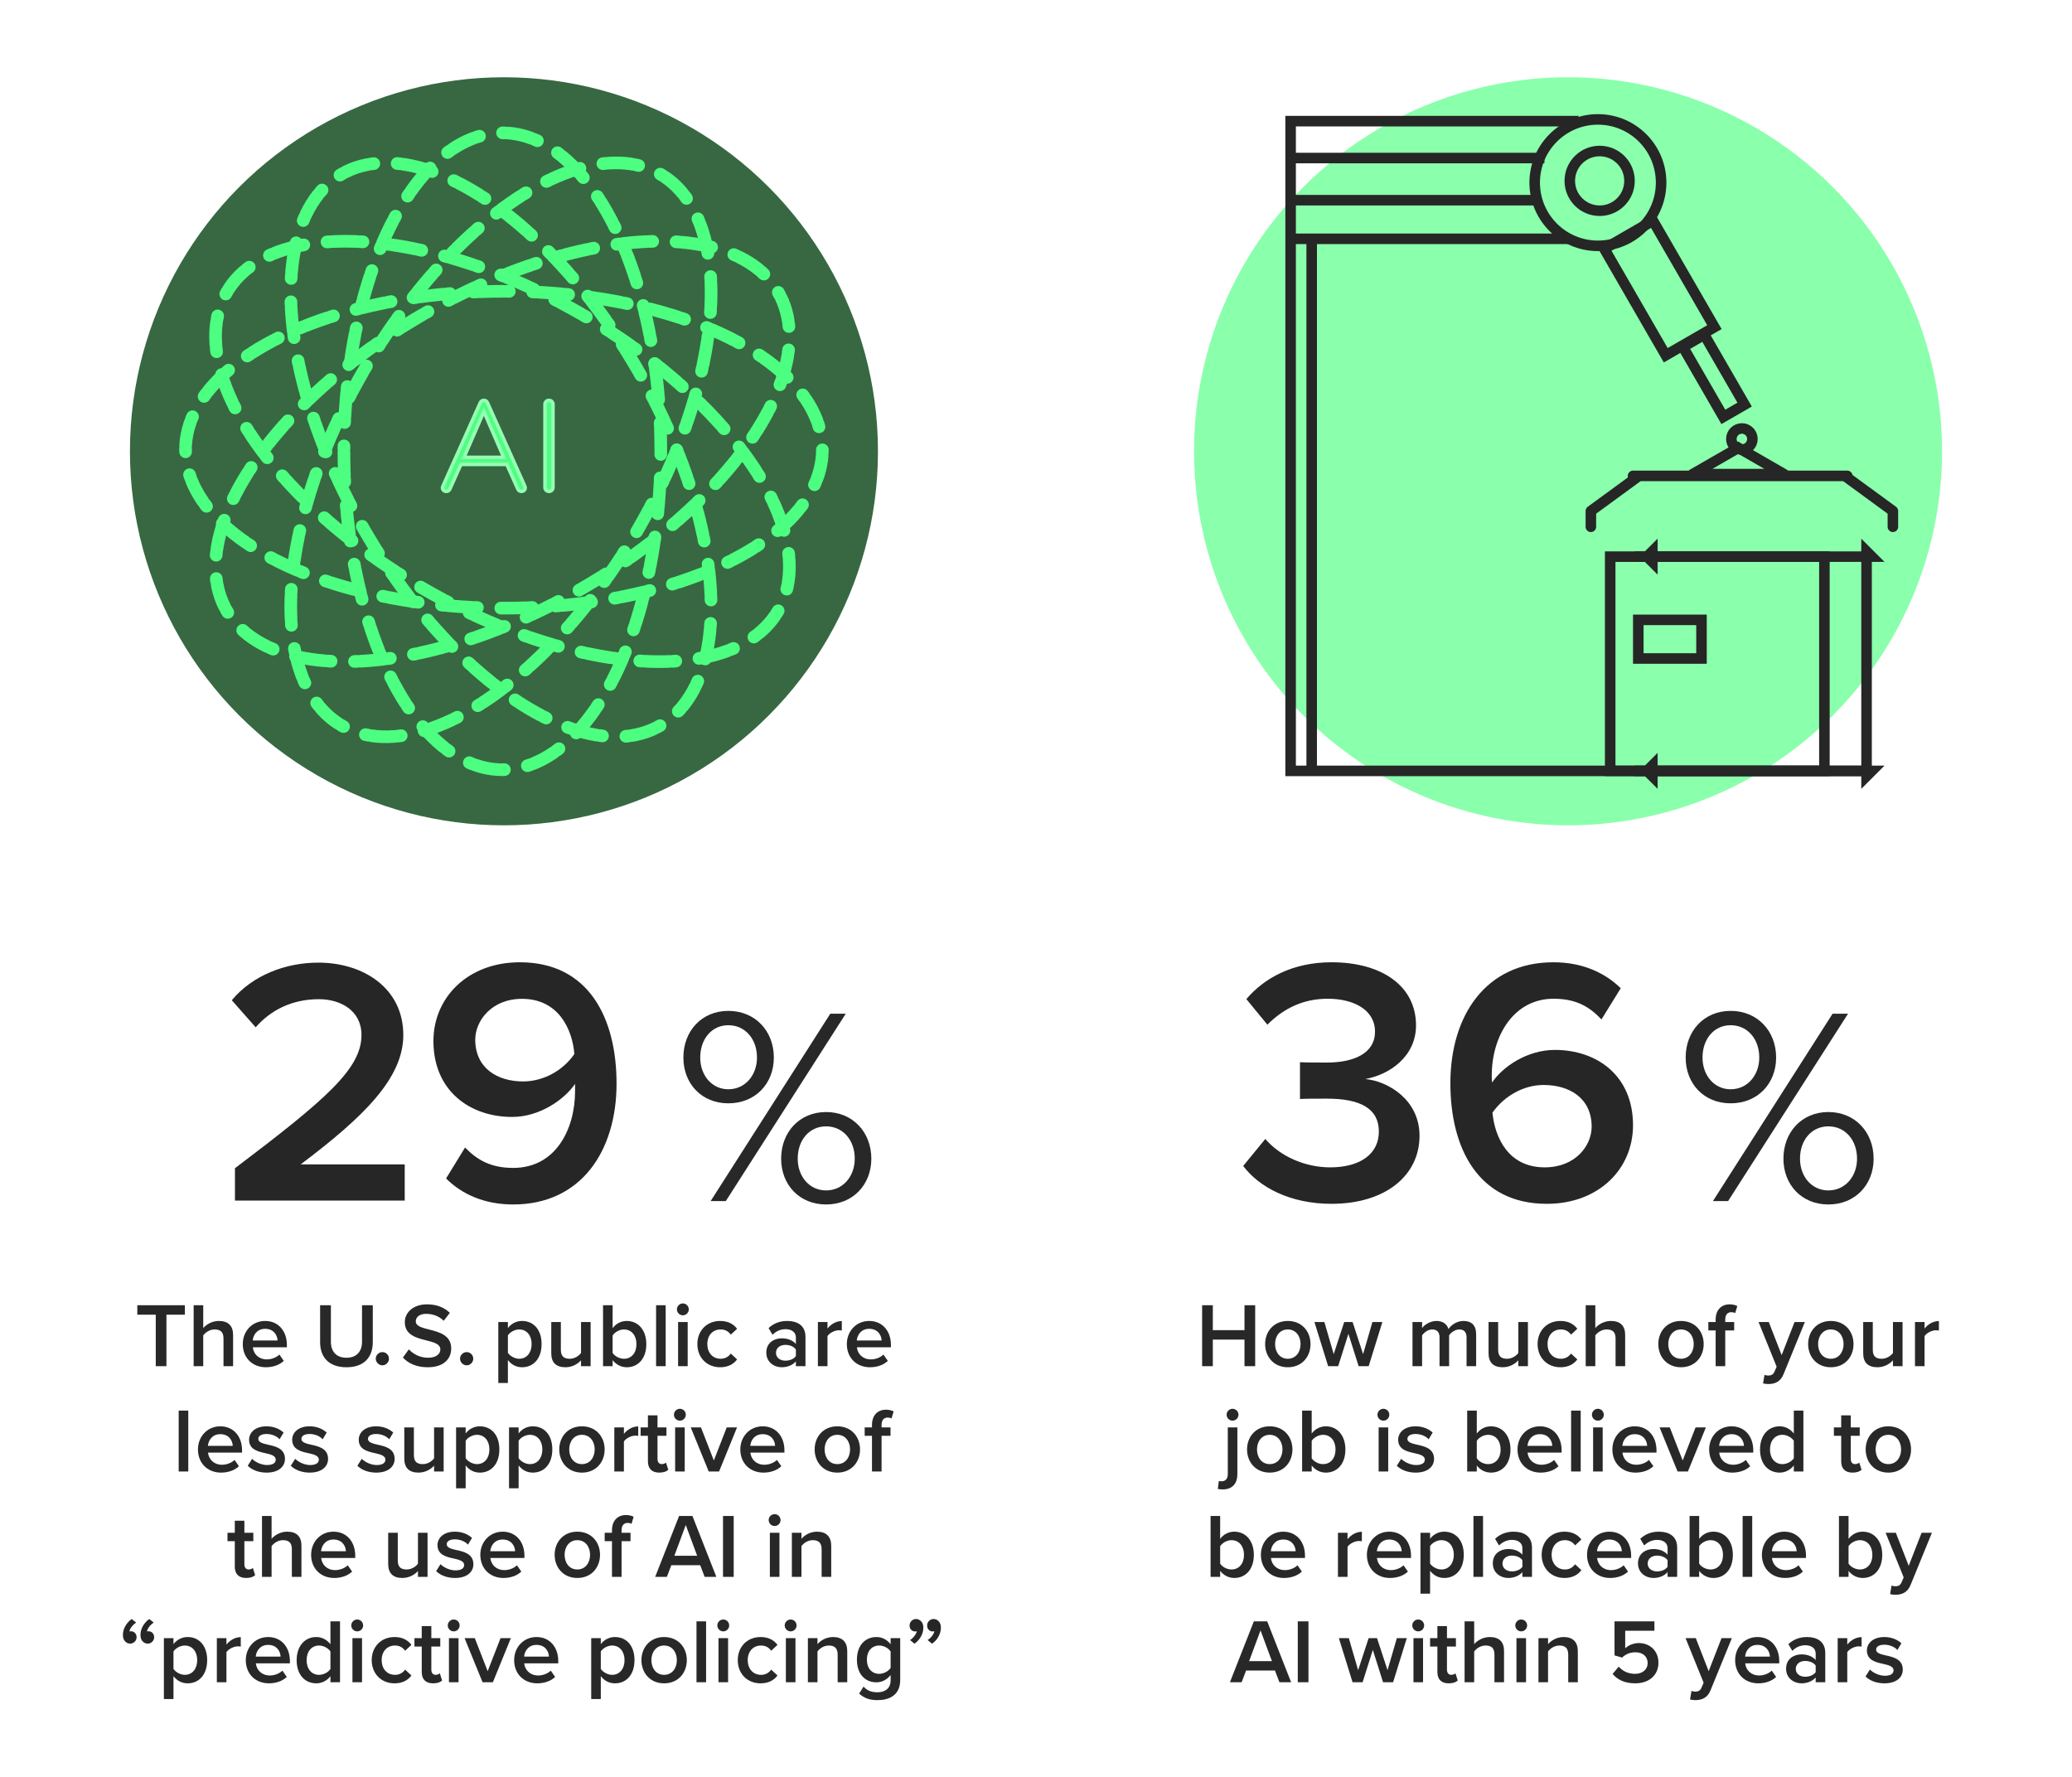
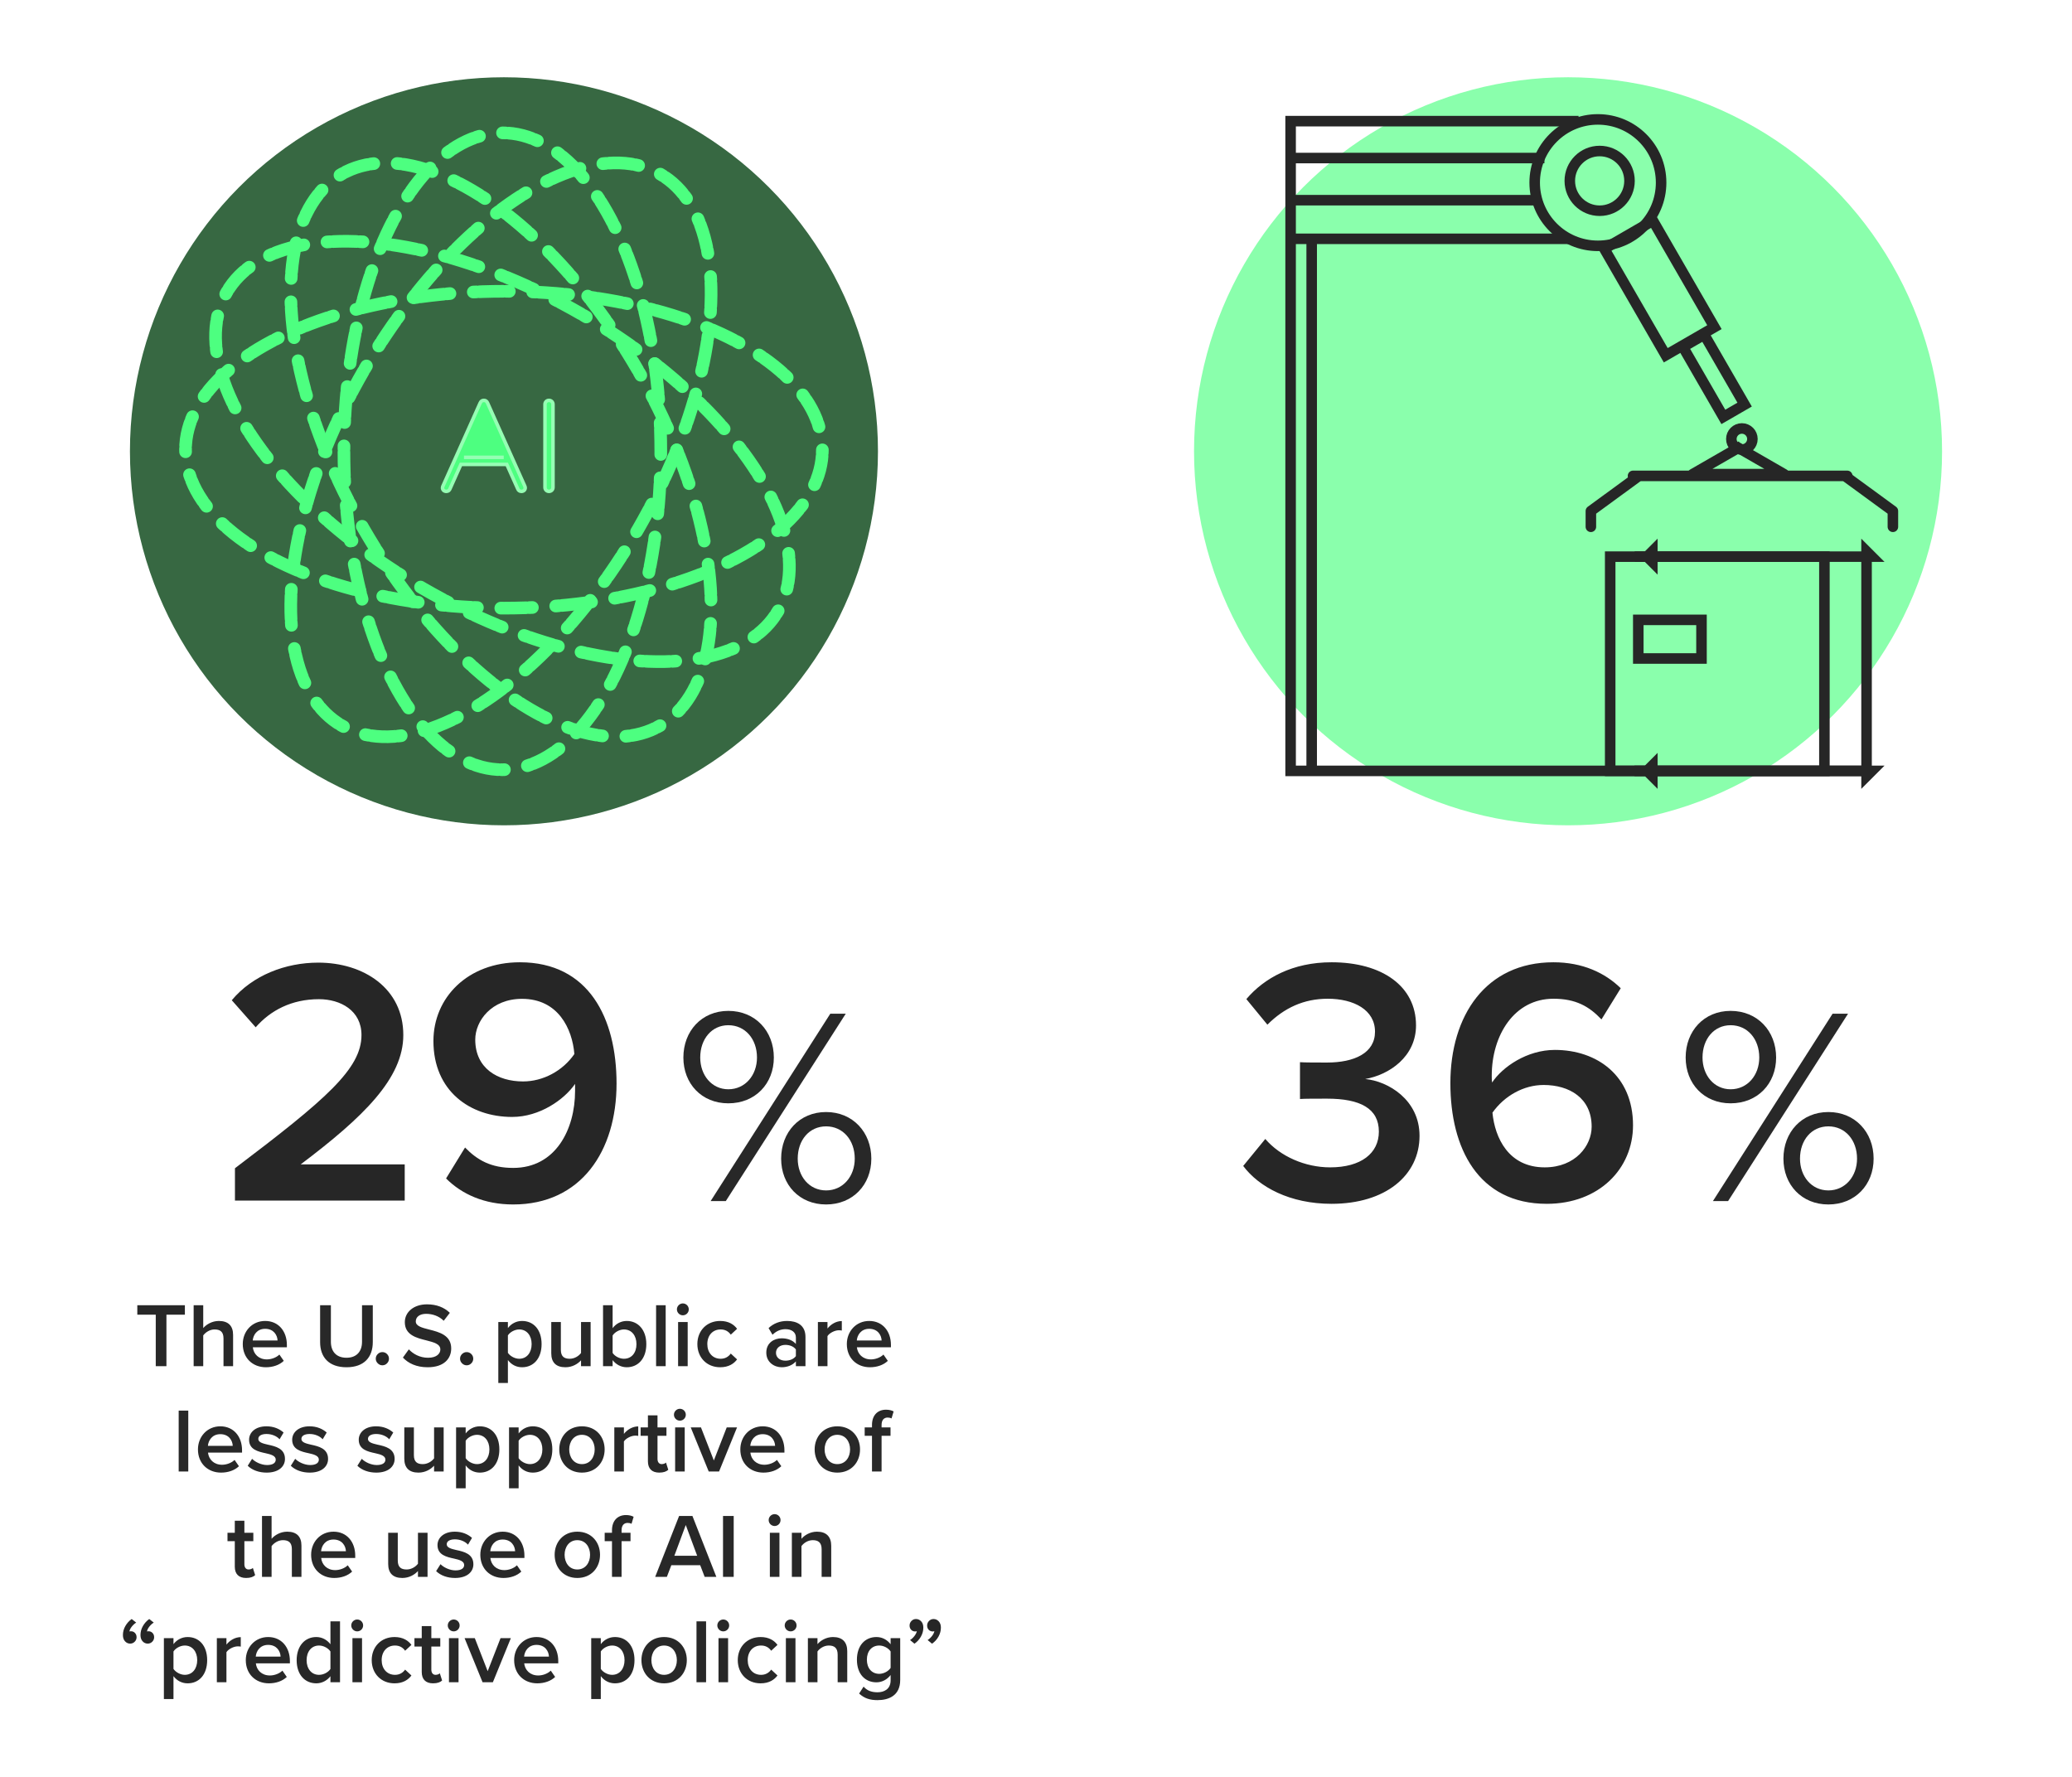
<svg xmlns="http://www.w3.org/2000/svg" width="590px" height="506px" viewBox="0 0 590 506" version="1.1">
  <title>INFOgroup2-US</title>
  <desc>Created with Sketch.</desc>
  <defs />
  <g id="Page-1" stroke="none" stroke-width="1" fill="none" fill-rule="evenodd">
    <g id="INFOgroup2-US">
      <g id="InfoIcon3" transform="translate(37, 22)">
        <circle id="Oval-Copy-2" fill="#376842" cx="106.5" cy="106.5" r="106.5" />
        <g id="Group-2" transform="translate(5, 5)">
          <g id="Group" stroke="#4DFF80" stroke-linejoin="round" stroke-width="3.6" stroke-linecap="round" stroke-dasharray="0.9,6.66,0.9">
            <ellipse id="Oval" cx="101.049" cy="101.5" rx="45.111" ry="90.673" />
            <ellipse id="Oval" transform="translate(100.644, 101.081) rotate(150) translate(-100.644, -101.081) " cx="100.644" cy="101.081" rx="45.111" ry="90.673" />
            <ellipse id="Oval" transform="translate(101.081, 101.546) rotate(120) translate(-101.081, -101.546) " cx="101.081" cy="101.546" rx="45.111" ry="90.673" />
            <ellipse id="Oval" transform="translate(101.5, 101.049) rotate(90) translate(-101.5, -101.049) " cx="101.5" cy="101.049" rx="45.111" ry="90.673" />
-             <ellipse id="Oval-Copy" transform="translate(101.081, 101.546) rotate(60) translate(-101.081, -101.546) " cx="101.081" cy="101.546" rx="45.111" ry="90.673" />
            <ellipse id="Oval-Copy-2" transform="translate(100.644, 101.081) rotate(30) translate(-100.644, -101.081) " cx="100.644" cy="101.081" rx="45.111" ry="90.673" />
          </g>
-           <path d="M96.844,87.76 L107.408,111.358 C107.484,111.51 107.56,111.7 107.56,111.89 C107.56,112.46 107.142,112.916 106.458,112.916 C105.888,112.916 105.584,112.574 105.432,112.194 L102.316,105.24 L89.244,105.24 L86.128,112.194 C85.976,112.574 85.672,112.916 85.102,112.916 C84.418,112.916 84,112.46 84,111.89 C84,111.7 84.076,111.51 84.152,111.358 L94.716,87.76 C94.944,87.266 95.248,87 95.78,87 C96.312,87 96.616,87.266 96.844,87.76 Z M90.118,103.226 L101.442,103.226 L95.78,90.192 L90.118,103.226 Z M115.464,111.776 L115.464,88.14 C115.464,87.494 114.97,87 114.324,87 C113.678,87 113.184,87.494 113.184,88.14 L113.184,111.776 C113.184,112.422 113.678,112.916 114.324,112.916 C114.97,112.916 115.464,112.422 115.464,111.776 Z" id="AI" stroke="#96FEB4" fill="#4DFF80" />
+           <path d="M96.844,87.76 L107.408,111.358 C107.484,111.51 107.56,111.7 107.56,111.89 C107.56,112.46 107.142,112.916 106.458,112.916 C105.888,112.916 105.584,112.574 105.432,112.194 L102.316,105.24 L89.244,105.24 L86.128,112.194 C85.976,112.574 85.672,112.916 85.102,112.916 C84.418,112.916 84,112.46 84,111.89 C84,111.7 84.076,111.51 84.152,111.358 L94.716,87.76 C94.944,87.266 95.248,87 95.78,87 C96.312,87 96.616,87.266 96.844,87.76 Z M90.118,103.226 L101.442,103.226 L90.118,103.226 Z M115.464,111.776 L115.464,88.14 C115.464,87.494 114.97,87 114.324,87 C113.678,87 113.184,87.494 113.184,88.14 L113.184,111.776 C113.184,112.422 113.678,112.916 114.324,112.916 C114.97,112.916 115.464,112.422 115.464,111.776 Z" id="AI" stroke="#96FEB4" fill="#4DFF80" />
        </g>
      </g>
      <g id="InfoIcon4" transform="translate(340, 22)">
        <circle id="Oval-Copy-3" fill="#8AFFAC" cx="106.5" cy="106.5" r="106.5" />
        <polygon id="Rectangle-19" fill="#262626" fill-rule="nonzero" points="29 14 109.5 14 109.5 11 26 11 26 199 193 199 191.668 196 29 196" />
        <rect id="Rectangle-20-Copy" stroke="#262626" stroke-width="3" x="118.5" y="136.5" width="61" height="61" />
        <path d="M191.5,136.5 L193,136.5 L191.5,135 L191.5,136.5 Z M191.5,197.5 L191.5,199 L193,197.5 L191.5,197.5 Z M130.5,136.5 L130.5,135 L129,136.5 L130.5,136.5 Z M130.5,197.5 L130.5,196 L129,197.5 L130.5,197.5 Z M130.5,136.5 L191.5,136.5 L191.5,197.5 L129,197.5 L130.5,199 L130.5,197.5 L191.5,197.5 L191.5,136.5 L129,136.5 L130.5,138 L130.5,136.5 Z" id="Combined-Shape" stroke="#262626" stroke-width="3" />
        <path d="M26.909,23 L99.772,23" id="Path-66" stroke="#262626" stroke-width="3" />
        <path d="M27.569,35 L97.971,35" id="Path-66-Copy" stroke="#262626" stroke-width="3" />
        <path d="M27.569,46 L106.784,46" id="Path-66-Copy-2" stroke="#262626" stroke-width="3" />
        <circle id="Oval-17" stroke="#262626" stroke-width="3" cx="115.5" cy="29.5" r="8.5" />
        <circle id="Oval-17" stroke="#262626" stroke-width="3" cx="115" cy="30" r="18" />
        <rect id="Rectangle-21" stroke="#262626" stroke-width="3" transform="translate(132.5, 60) rotate(-30) translate(-132.5, -60) " x="124.5" y="42.5" width="16" height="35" />
        <rect id="Rectangle-21" stroke="#262626" stroke-width="3" transform="translate(148, 85) rotate(-30) translate(-148, -85) " x="144.5" y="73.5" width="7" height="23" />
        <path d="M33.5,47 L33.5,198" id="Path-67" stroke="#262626" stroke-width="3" />
        <circle id="Oval-18" stroke="#262626" stroke-width="3" cx="156" cy="103" r="3" />
        <polyline id="Path-68" stroke="#262626" stroke-width="3" stroke-linejoin="round" points="155.886 105 142 113 155.668 113 168 113 154.114 105" />
        <path d="M125,113.5 L186,113.5" id="Line" stroke="#262626" stroke-width="3" stroke-linecap="round" />
        <rect id="Rectangle-22" stroke="#262626" stroke-width="3" x="126.5" y="154.5" width="18" height="11" />
        <polyline id="Path-69" stroke="#262626" stroke-width="3" stroke-linecap="round" stroke-linejoin="round" points="126 114 113 123.504 113 128" />
        <polyline id="Path-69" stroke="#262626" stroke-width="3" stroke-linecap="round" stroke-linejoin="round" transform="translate(192.5, 121) scale(-1, 1) translate(-192.5, -121) " points="199 114 186 123.504 186 128" />
      </g>
-       <path d="M354.369,389 L357.411,389 L357.411,371.658 L354.369,371.658 L354.369,378.756 L345.347,378.756 L345.347,371.658 L342.305,371.658 L342.305,389 L345.347,389 L345.347,381.434 L354.369,381.434 L354.369,389 Z M366.693,389.312 C362.715,389.312 360.245,386.322 360.245,382.708 C360.245,379.12 362.715,376.13 366.693,376.13 C370.723,376.13 373.167,379.12 373.167,382.708 C373.167,386.322 370.723,389.312 366.693,389.312 Z M366.693,386.894 C369.033,386.894 370.333,384.944 370.333,382.708 C370.333,380.498 369.033,378.548 366.693,378.548 C364.379,378.548 363.079,380.498 363.079,382.708 C363.079,384.944 364.379,386.894 366.693,386.894 Z M386.869,389 L389.729,389 L393.629,376.442 L390.795,376.442 L388.143,385.568 L385.153,376.442 L382.761,376.442 L379.771,385.568 L377.119,376.442 L374.285,376.442 L378.185,389 L381.045,389 L383.957,379.796 L386.869,389 Z M417.601,389 L420.331,389 L420.331,379.926 C420.331,377.378 419.031,376.13 416.717,376.13 C414.845,376.13 413.181,377.3 412.453,378.444 C412.037,377.066 410.893,376.13 409.021,376.13 C407.123,376.13 405.459,377.378 404.939,378.158 L404.939,376.442 L402.209,376.442 L402.209,389 L404.939,389 L404.939,380.238 C405.511,379.406 406.629,378.548 407.825,378.548 C409.307,378.548 409.905,379.458 409.905,380.81 L409.905,389 L412.635,389 L412.635,380.212 C413.181,379.406 414.325,378.548 415.547,378.548 C417.003,378.548 417.601,379.458 417.601,380.81 L417.601,389 Z M432.343,389 L435.073,389 L435.073,376.442 L432.343,376.442 L432.343,385.256 C431.693,386.114 430.497,386.894 429.119,386.894 C427.585,386.894 426.597,386.296 426.597,384.346 L426.597,376.442 L423.867,376.442 L423.867,385.334 C423.867,387.908 425.193,389.312 427.897,389.312 C429.873,389.312 431.433,388.35 432.343,387.336 L432.343,389 Z M437.829,382.708 C437.829,386.53 440.507,389.312 444.329,389.312 C446.773,389.312 448.255,388.272 449.139,387.076 L447.345,385.412 C446.643,386.374 445.681,386.894 444.459,386.894 C442.171,386.894 440.663,385.152 440.663,382.708 C440.663,380.264 442.171,378.548 444.459,378.548 C445.681,378.548 446.643,379.042 447.345,380.03 L449.139,378.366 C448.255,377.17 446.773,376.13 444.329,376.13 C440.507,376.13 437.829,378.912 437.829,382.708 Z M460.033,389 L462.763,389 L462.763,380.108 C462.763,377.534 461.411,376.13 458.707,376.13 C456.731,376.13 455.093,377.17 454.261,378.158 L454.261,371.658 L451.531,371.658 L451.531,389 L454.261,389 L454.261,380.238 C454.911,379.38 456.107,378.548 457.485,378.548 C459.019,378.548 460.033,379.146 460.033,381.096 L460.033,389 Z M478.649,389.312 C474.671,389.312 472.201,386.322 472.201,382.708 C472.201,379.12 474.671,376.13 478.649,376.13 C482.679,376.13 485.123,379.12 485.123,382.708 C485.123,386.322 482.679,389.312 478.649,389.312 Z M478.649,386.894 C480.989,386.894 482.289,384.944 482.289,382.708 C482.289,380.498 480.989,378.548 478.649,378.548 C476.335,378.548 475.035,380.498 475.035,382.708 C475.035,384.944 476.335,386.894 478.649,386.894 Z M488.529,389 L491.259,389 L491.259,378.834 L493.807,378.834 L493.807,376.442 L491.259,376.442 L491.259,375.74 C491.259,374.336 491.935,373.634 493.001,373.634 C493.391,373.634 493.781,373.712 494.093,373.894 L494.691,371.892 C494.145,371.58 493.365,371.398 492.507,371.398 C490.193,371.398 488.529,372.932 488.529,375.74 L488.529,376.442 L486.449,376.442 L486.449,378.834 L488.529,378.834 L488.529,389 Z M502.439,391.47 L502.023,393.914 C502.413,394.018 503.167,394.096 503.557,394.096 C505.507,394.07 507.015,393.394 507.873,391.262 L513.931,376.442 L510.993,376.442 L507.327,385.854 L503.661,376.442 L500.749,376.442 L505.897,389.156 L505.273,390.586 C504.909,391.418 504.337,391.678 503.479,391.678 C503.167,391.678 502.725,391.6 502.439,391.47 Z M521.315,389.312 C517.337,389.312 514.867,386.322 514.867,382.708 C514.867,379.12 517.337,376.13 521.315,376.13 C525.345,376.13 527.789,379.12 527.789,382.708 C527.789,386.322 525.345,389.312 521.315,389.312 Z M521.315,386.894 C523.655,386.894 524.955,384.944 524.955,382.708 C524.955,380.498 523.655,378.548 521.315,378.548 C519.001,378.548 517.701,380.498 517.701,382.708 C517.701,384.944 519.001,386.894 521.315,386.894 Z M539.021,389 L541.751,389 L541.751,376.442 L539.021,376.442 L539.021,385.256 C538.371,386.114 537.175,386.894 535.797,386.894 C534.263,386.894 533.275,386.296 533.275,384.346 L533.275,376.442 L530.545,376.442 L530.545,385.334 C530.545,387.908 531.871,389.312 534.575,389.312 C536.551,389.312 538.111,388.35 539.021,387.336 L539.021,389 Z M545.287,389 L548.017,389 L548.017,380.446 C548.563,379.562 550.097,378.782 551.241,378.782 C551.579,378.782 551.865,378.808 552.099,378.86 L552.099,376.156 C550.461,376.156 548.953,377.092 548.017,378.288 L548.017,376.442 L545.287,376.442 L545.287,389 Z M350.963,404.518 C351.899,404.518 352.653,403.764 352.653,402.828 C352.653,401.892 351.899,401.138 350.963,401.138 C350.053,401.138 349.273,401.892 349.273,402.828 C349.273,403.764 350.053,404.518 350.963,404.518 Z M352.341,406.442 L349.611,406.442 L349.611,419.728 C349.611,421.21 348.831,421.782 347.843,421.782 C347.609,421.782 347.271,421.756 347.063,421.704 L346.777,423.966 C347.167,424.044 347.609,424.096 348.181,424.096 C350.937,424.096 352.341,422.406 352.341,419.728 L352.341,406.442 Z M361.545,419.312 C357.567,419.312 355.097,416.322 355.097,412.708 C355.097,409.12 357.567,406.13 361.545,406.13 C365.575,406.13 368.019,409.12 368.019,412.708 C368.019,416.322 365.575,419.312 361.545,419.312 Z M361.545,416.894 C363.885,416.894 365.185,414.944 365.185,412.708 C365.185,410.498 363.885,408.548 361.545,408.548 C359.231,408.548 357.931,410.498 357.931,412.708 C357.931,414.944 359.231,416.894 361.545,416.894 Z M370.775,419 L370.775,401.658 L373.505,401.658 L373.505,408.184 C374.493,406.858 375.949,406.13 377.535,406.13 C380.759,406.13 383.099,408.678 383.099,412.734 C383.099,416.868 380.733,419.312 377.535,419.312 C375.897,419.312 374.467,418.532 373.505,417.284 L373.505,419 L370.775,419 Z M373.505,415.23 C374.103,416.166 375.455,416.894 376.729,416.894 C378.913,416.894 380.291,415.178 380.291,412.734 C380.291,410.29 378.913,408.548 376.729,408.548 C375.455,408.548 374.103,409.328 373.505,410.264 L373.505,415.23 Z M393.915,404.518 C394.851,404.518 395.605,403.764 395.605,402.828 C395.605,401.892 394.851,401.138 393.915,401.138 C393.005,401.138 392.225,401.892 392.225,402.828 C392.225,403.764 393.005,404.518 393.915,404.518 Z M392.563,419 L395.293,419 L395.293,406.442 L392.563,406.442 L392.563,419 Z M397.737,417.362 C399.037,418.636 400.987,419.312 403.119,419.312 C406.499,419.312 408.345,417.622 408.345,415.412 C408.345,412.448 405.667,411.824 403.483,411.356 C402.001,411.018 400.753,410.68 400.753,409.718 C400.753,408.834 401.663,408.314 403.093,408.314 C404.653,408.314 406.057,408.964 406.811,409.822 L407.955,407.898 C406.811,406.884 405.199,406.13 403.067,406.13 C399.895,406.13 398.127,407.898 398.127,409.952 C398.127,412.76 400.701,413.332 402.859,413.8 C404.393,414.138 405.719,414.528 405.719,415.62 C405.719,416.556 404.887,417.154 403.249,417.154 C401.611,417.154 399.869,416.296 398.985,415.386 L397.737,417.362 Z M417.783,419 L417.783,401.658 L420.513,401.658 L420.513,408.184 C421.501,406.858 422.957,406.13 424.543,406.13 C427.767,406.13 430.107,408.678 430.107,412.734 C430.107,416.868 427.741,419.312 424.543,419.312 C422.905,419.312 421.475,418.532 420.513,417.284 L420.513,419 L417.783,419 Z M420.513,415.23 C421.111,416.166 422.463,416.894 423.737,416.894 C425.921,416.894 427.299,415.178 427.299,412.734 C427.299,410.29 425.921,408.548 423.737,408.548 C422.463,408.548 421.111,409.328 420.513,410.264 L420.513,415.23 Z M432.109,412.708 C432.109,409.068 434.761,406.13 438.479,406.13 C442.249,406.13 444.667,409.016 444.667,412.968 L444.667,413.618 L434.969,413.618 C435.177,415.516 436.607,417.076 438.973,417.076 C440.195,417.076 441.651,416.582 442.535,415.698 L443.783,417.492 C442.535,418.688 440.689,419.312 438.687,419.312 C434.917,419.312 432.109,416.686 432.109,412.708 Z M438.479,408.366 C436.139,408.366 435.073,410.16 434.943,411.694 L442.015,411.694 C441.963,410.212 440.949,408.366 438.479,408.366 Z M447.371,419 L450.101,419 L450.101,401.658 L447.371,401.658 L447.371,419 Z M454.989,404.518 C455.925,404.518 456.679,403.764 456.679,402.828 C456.679,401.892 455.925,401.138 454.989,401.138 C454.079,401.138 453.299,401.892 453.299,402.828 C453.299,403.764 454.079,404.518 454.989,404.518 Z M453.637,419 L456.367,419 L456.367,406.442 L453.637,406.442 L453.637,419 Z M459.123,412.708 C459.123,409.068 461.775,406.13 465.493,406.13 C469.263,406.13 471.681,409.016 471.681,412.968 L471.681,413.618 L461.983,413.618 C462.191,415.516 463.621,417.076 465.987,417.076 C467.209,417.076 468.665,416.582 469.549,415.698 L470.797,417.492 C469.549,418.688 467.703,419.312 465.701,419.312 C461.931,419.312 459.123,416.686 459.123,412.708 Z M465.493,408.366 C463.153,408.366 462.087,410.16 461.957,411.694 L469.029,411.694 C468.977,410.212 467.963,408.366 465.493,408.366 Z M477.687,419 L480.625,419 L485.747,406.442 L482.809,406.442 L479.143,415.854 L475.477,406.442 L472.565,406.442 L477.687,419 Z M486.683,412.708 C486.683,409.068 489.335,406.13 493.053,406.13 C496.823,406.13 499.241,409.016 499.241,412.968 L499.241,413.618 L489.543,413.618 C489.751,415.516 491.181,417.076 493.547,417.076 C494.769,417.076 496.225,416.582 497.109,415.698 L498.357,417.492 C497.109,418.688 495.263,419.312 493.261,419.312 C489.491,419.312 486.683,416.686 486.683,412.708 Z M493.053,408.366 C490.713,408.366 489.647,410.16 489.517,411.694 L496.589,411.694 C496.537,410.212 495.523,408.366 493.053,408.366 Z M510.785,419 L510.785,417.284 C509.823,418.532 508.367,419.312 506.755,419.312 C503.531,419.312 501.165,416.868 501.165,412.734 C501.165,408.678 503.505,406.13 506.755,406.13 C508.315,406.13 509.771,406.858 510.785,408.184 L510.785,401.658 L513.515,401.658 L513.515,419 L510.785,419 Z M510.785,415.23 L510.785,410.238 C510.161,409.302 508.835,408.548 507.535,408.548 C505.377,408.548 503.999,410.29 503.999,412.734 C503.999,415.152 505.377,416.894 507.535,416.894 C508.835,416.894 510.161,416.166 510.785,415.23 Z M527.503,419.312 C528.777,419.312 529.583,418.974 530.077,418.506 L529.427,416.452 C529.219,416.686 528.725,416.894 528.205,416.894 C527.425,416.894 527.009,416.27 527.009,415.412 L527.009,408.834 L529.557,408.834 L529.557,406.442 L527.009,406.442 L527.009,403.01 L524.279,403.01 L524.279,406.442 L522.199,406.442 L522.199,408.834 L524.279,408.834 L524.279,416.088 C524.279,418.168 525.397,419.312 527.503,419.312 Z M537.695,419.312 C533.717,419.312 531.247,416.322 531.247,412.708 C531.247,409.12 533.717,406.13 537.695,406.13 C541.725,406.13 544.169,409.12 544.169,412.708 C544.169,416.322 541.725,419.312 537.695,419.312 Z M537.695,416.894 C540.035,416.894 541.335,414.944 541.335,412.708 C541.335,410.498 540.035,408.548 537.695,408.548 C535.381,408.548 534.081,410.498 534.081,412.708 C534.081,414.944 535.381,416.894 537.695,416.894 Z M344.71,449 L344.71,431.658 L347.44,431.658 L347.44,438.184 C348.428,436.858 349.884,436.13 351.47,436.13 C354.694,436.13 357.034,438.678 357.034,442.734 C357.034,446.868 354.668,449.312 351.47,449.312 C349.832,449.312 348.402,448.532 347.44,447.284 L347.44,449 L344.71,449 Z M347.44,445.23 C348.038,446.166 349.39,446.894 350.664,446.894 C352.848,446.894 354.226,445.178 354.226,442.734 C354.226,440.29 352.848,438.548 350.664,438.548 C349.39,438.548 348.038,439.328 347.44,440.264 L347.44,445.23 Z M359.036,442.708 C359.036,439.068 361.688,436.13 365.406,436.13 C369.176,436.13 371.594,439.016 371.594,442.968 L371.594,443.618 L361.896,443.618 C362.104,445.516 363.534,447.076 365.9,447.076 C367.122,447.076 368.578,446.582 369.462,445.698 L370.71,447.492 C369.462,448.688 367.616,449.312 365.614,449.312 C361.844,449.312 359.036,446.686 359.036,442.708 Z M365.406,438.366 C363.066,438.366 362,440.16 361.87,441.694 L368.942,441.694 C368.89,440.212 367.876,438.366 365.406,438.366 Z M380.98,449 L383.71,449 L383.71,440.446 C384.256,439.562 385.79,438.782 386.934,438.782 C387.272,438.782 387.558,438.808 387.792,438.86 L387.792,436.156 C386.154,436.156 384.646,437.092 383.71,438.288 L383.71,436.442 L380.98,436.442 L380.98,449 Z M389.222,442.708 C389.222,439.068 391.874,436.13 395.592,436.13 C399.362,436.13 401.78,439.016 401.78,442.968 L401.78,443.618 L392.082,443.618 C392.29,445.516 393.72,447.076 396.086,447.076 C397.308,447.076 398.764,446.582 399.648,445.698 L400.896,447.492 C399.648,448.688 397.802,449.312 395.8,449.312 C392.03,449.312 389.222,446.686 389.222,442.708 Z M395.592,438.366 C393.252,438.366 392.186,440.16 392.056,441.694 L399.128,441.694 C399.076,440.212 398.062,438.366 395.592,438.366 Z M407.214,453.784 L404.484,453.784 L404.484,436.442 L407.214,436.442 L407.214,438.158 C408.15,436.91 409.606,436.13 411.244,436.13 C414.494,436.13 416.808,438.574 416.808,442.708 C416.808,446.842 414.494,449.312 411.244,449.312 C409.658,449.312 408.228,448.61 407.214,447.258 L407.214,453.784 Z M413.974,442.708 C413.974,440.29 412.596,438.548 410.438,438.548 C409.164,438.548 407.812,439.302 407.214,440.238 L407.214,445.204 C407.812,446.114 409.164,446.894 410.438,446.894 C412.596,446.894 413.974,445.152 413.974,442.708 Z M419.564,449 L422.294,449 L422.294,431.658 L419.564,431.658 L419.564,449 Z M433.5,449 L433.5,447.648 C432.564,448.714 431.108,449.312 429.444,449.312 C427.39,449.312 425.076,447.934 425.076,445.152 C425.076,442.266 427.39,441.07 429.444,441.07 C431.134,441.07 432.59,441.616 433.5,442.682 L433.5,440.81 C433.5,439.354 432.304,438.47 430.562,438.47 C429.158,438.47 427.936,438.99 426.844,440.056 L425.726,438.158 C427.182,436.78 429.002,436.13 431.004,436.13 C433.786,436.13 436.23,437.3 436.23,440.68 L436.23,449 L433.5,449 Z M433.5,446.14 L433.5,444.242 C432.876,443.384 431.706,442.942 430.51,442.942 C428.976,442.942 427.832,443.826 427.832,445.204 C427.832,446.556 428.976,447.44 430.51,447.44 C431.706,447.44 432.876,446.998 433.5,446.14 Z M438.986,442.708 C438.986,446.53 441.664,449.312 445.486,449.312 C447.93,449.312 449.412,448.272 450.296,447.076 L448.502,445.412 C447.8,446.374 446.838,446.894 445.616,446.894 C443.328,446.894 441.82,445.152 441.82,442.708 C441.82,440.264 443.328,438.548 445.616,438.548 C446.838,438.548 447.8,439.042 448.502,440.03 L450.296,438.366 C449.412,437.17 447.93,436.13 445.486,436.13 C441.664,436.13 438.986,438.912 438.986,442.708 Z M451.908,442.708 C451.908,439.068 454.56,436.13 458.278,436.13 C462.048,436.13 464.466,439.016 464.466,442.968 L464.466,443.618 L454.768,443.618 C454.976,445.516 456.406,447.076 458.772,447.076 C459.994,447.076 461.45,446.582 462.334,445.698 L463.582,447.492 C462.334,448.688 460.488,449.312 458.486,449.312 C454.716,449.312 451.908,446.686 451.908,442.708 Z M458.278,438.366 C455.938,438.366 454.872,440.16 454.742,441.694 L461.814,441.694 C461.762,440.212 460.748,438.366 458.278,438.366 Z M474.84,449 L474.84,447.648 C473.904,448.714 472.448,449.312 470.784,449.312 C468.73,449.312 466.416,447.934 466.416,445.152 C466.416,442.266 468.73,441.07 470.784,441.07 C472.474,441.07 473.93,441.616 474.84,442.682 L474.84,440.81 C474.84,439.354 473.644,438.47 471.902,438.47 C470.498,438.47 469.276,438.99 468.184,440.056 L467.066,438.158 C468.522,436.78 470.342,436.13 472.344,436.13 C475.126,436.13 477.57,437.3 477.57,440.68 L477.57,449 L474.84,449 Z M474.84,446.14 L474.84,444.242 C474.216,443.384 473.046,442.942 471.85,442.942 C470.316,442.942 469.172,443.826 469.172,445.204 C469.172,446.556 470.316,447.44 471.85,447.44 C473.046,447.44 474.216,446.998 474.84,446.14 Z M481.106,449 L481.106,431.658 L483.836,431.658 L483.836,438.184 C484.824,436.858 486.28,436.13 487.866,436.13 C491.09,436.13 493.43,438.678 493.43,442.734 C493.43,446.868 491.064,449.312 487.866,449.312 C486.228,449.312 484.798,448.532 483.836,447.284 L483.836,449 L481.106,449 Z M483.836,445.23 C484.434,446.166 485.786,446.894 487.06,446.894 C489.244,446.894 490.622,445.178 490.622,442.734 C490.622,440.29 489.244,438.548 487.06,438.548 C485.786,438.548 484.434,439.328 483.836,440.264 L483.836,445.23 Z M496.212,449 L498.942,449 L498.942,431.658 L496.212,431.658 L496.212,449 Z M501.698,442.708 C501.698,439.068 504.35,436.13 508.068,436.13 C511.838,436.13 514.256,439.016 514.256,442.968 L514.256,443.618 L504.558,443.618 C504.766,445.516 506.196,447.076 508.562,447.076 C509.784,447.076 511.24,446.582 512.124,445.698 L513.372,447.492 C512.124,448.688 510.278,449.312 508.276,449.312 C504.506,449.312 501.698,446.686 501.698,442.708 Z M508.068,438.366 C505.728,438.366 504.662,440.16 504.532,441.694 L511.604,441.694 C511.552,440.212 510.538,438.366 508.068,438.366 Z M523.642,449 L523.642,431.658 L526.372,431.658 L526.372,438.184 C527.36,436.858 528.816,436.13 530.402,436.13 C533.626,436.13 535.966,438.678 535.966,442.734 C535.966,446.868 533.6,449.312 530.402,449.312 C528.764,449.312 527.334,448.532 526.372,447.284 L526.372,449 L523.642,449 Z M526.372,445.23 C526.97,446.166 528.322,446.894 529.596,446.894 C531.78,446.894 533.158,445.178 533.158,442.734 C533.158,440.29 531.78,438.548 529.596,438.548 C528.322,438.548 526.97,439.328 526.372,440.264 L526.372,445.23 Z M538.618,451.47 L538.202,453.914 C538.592,454.018 539.346,454.096 539.736,454.096 C541.686,454.07 543.194,453.394 544.052,451.262 L550.11,436.442 L547.172,436.442 L543.506,445.854 L539.84,436.442 L536.928,436.442 L542.076,449.156 L541.452,450.586 C541.088,451.418 540.516,451.678 539.658,451.678 C539.346,451.678 538.904,451.6 538.618,451.47 Z M364.314,479 L363.04,475.672 L354.824,475.672 L353.55,479 L350.222,479 L357.034,461.658 L360.83,461.658 L367.642,479 L364.314,479 Z M358.932,464.232 L355.682,472.994 L362.182,472.994 L358.932,464.232 Z M369.54,479 L372.582,479 L372.582,461.658 L369.54,461.658 L369.54,479 Z M393.824,479 L396.684,479 L400.584,466.442 L397.75,466.442 L395.098,475.568 L392.108,466.442 L389.716,466.442 L386.726,475.568 L384.074,466.442 L381.24,466.442 L385.14,479 L388,479 L390.912,469.796 L393.824,479 Z M403.834,464.518 C404.77,464.518 405.524,463.764 405.524,462.828 C405.524,461.892 404.77,461.138 403.834,461.138 C402.924,461.138 402.144,461.892 402.144,462.828 C402.144,463.764 402.924,464.518 403.834,464.518 Z M402.482,479 L405.212,479 L405.212,466.442 L402.482,466.442 L402.482,479 Z M412.518,479.312 C413.792,479.312 414.598,478.974 415.092,478.506 L414.442,476.452 C414.234,476.686 413.74,476.894 413.22,476.894 C412.44,476.894 412.024,476.27 412.024,475.412 L412.024,468.834 L414.572,468.834 L414.572,466.442 L412.024,466.442 L412.024,463.01 L409.294,463.01 L409.294,466.442 L407.214,466.442 L407.214,468.834 L409.294,468.834 L409.294,476.088 C409.294,478.168 410.412,479.312 412.518,479.312 Z M425.544,479 L428.274,479 L428.274,470.108 C428.274,467.534 426.922,466.13 424.218,466.13 C422.242,466.13 420.604,467.17 419.772,468.158 L419.772,461.658 L417.042,461.658 L417.042,479 L419.772,479 L419.772,470.238 C420.422,469.38 421.618,468.548 422.996,468.548 C424.53,468.548 425.544,469.146 425.544,471.096 L425.544,479 Z M433.162,464.518 C434.098,464.518 434.852,463.764 434.852,462.828 C434.852,461.892 434.098,461.138 433.162,461.138 C432.252,461.138 431.472,461.892 431.472,462.828 C431.472,463.764 432.252,464.518 433.162,464.518 Z M431.81,479 L434.54,479 L434.54,466.442 L431.81,466.442 L431.81,479 Z M446.552,479 L449.282,479 L449.282,470.16 C449.282,467.586 447.93,466.13 445.226,466.13 C443.25,466.13 441.638,467.17 440.806,468.158 L440.806,466.442 L438.076,466.442 L438.076,479 L440.806,479 L440.806,470.238 C441.43,469.38 442.626,468.548 444.03,468.548 C445.564,468.548 446.552,469.198 446.552,471.148 L446.552,479 Z M459.188,476.634 C460.592,478.298 462.646,479.312 465.636,479.312 C469.51,479.312 472.24,477.05 472.24,473.436 C472.24,469.9 469.614,467.846 466.702,467.846 C465.038,467.846 463.608,468.522 462.776,469.354 L462.776,464.336 L471.096,464.336 L471.096,461.658 L459.734,461.658 L459.734,471.356 L461.892,471.98 C462.984,470.94 464.206,470.472 465.688,470.472 C467.82,470.472 469.172,471.694 469.172,473.566 C469.172,475.256 467.794,476.608 465.61,476.608 C463.66,476.608 462.1,475.88 460.93,474.554 L459.188,476.634 Z M481.652,481.47 L481.236,483.914 C481.626,484.018 482.38,484.096 482.77,484.096 C484.72,484.07 486.228,483.394 487.086,481.262 L493.144,466.442 L490.206,466.442 L486.54,475.854 L482.874,466.442 L479.962,466.442 L485.11,479.156 L484.486,480.586 C484.122,481.418 483.55,481.678 482.692,481.678 C482.38,481.678 481.938,481.6 481.652,481.47 Z M494.08,472.708 C494.08,469.068 496.732,466.13 500.45,466.13 C504.22,466.13 506.638,469.016 506.638,472.968 L506.638,473.618 L496.94,473.618 C497.148,475.516 498.578,477.076 500.944,477.076 C502.166,477.076 503.622,476.582 504.506,475.698 L505.754,477.492 C504.506,478.688 502.66,479.312 500.658,479.312 C496.888,479.312 494.08,476.686 494.08,472.708 Z M500.45,468.366 C498.11,468.366 497.044,470.16 496.914,471.694 L503.986,471.694 C503.934,470.212 502.92,468.366 500.45,468.366 Z M517.012,479 L517.012,477.648 C516.076,478.714 514.62,479.312 512.956,479.312 C510.902,479.312 508.588,477.934 508.588,475.152 C508.588,472.266 510.902,471.07 512.956,471.07 C514.646,471.07 516.102,471.616 517.012,472.682 L517.012,470.81 C517.012,469.354 515.816,468.47 514.074,468.47 C512.67,468.47 511.448,468.99 510.356,470.056 L509.238,468.158 C510.694,466.78 512.514,466.13 514.516,466.13 C517.298,466.13 519.742,467.3 519.742,470.68 L519.742,479 L517.012,479 Z M517.012,476.14 L517.012,474.242 C516.388,473.384 515.218,472.942 514.022,472.942 C512.488,472.942 511.344,473.826 511.344,475.204 C511.344,476.556 512.488,477.44 514.022,477.44 C515.218,477.44 516.388,476.998 517.012,476.14 Z M523.278,479 L526.008,479 L526.008,470.446 C526.554,469.562 528.088,468.782 529.232,468.782 C529.57,468.782 529.856,468.808 530.09,468.86 L530.09,466.156 C528.452,466.156 526.944,467.092 526.008,468.288 L526.008,466.442 L523.278,466.442 L523.278,479 Z M531.208,477.362 C532.508,478.636 534.458,479.312 536.59,479.312 C539.97,479.312 541.816,477.622 541.816,475.412 C541.816,472.448 539.138,471.824 536.954,471.356 C535.472,471.018 534.224,470.68 534.224,469.718 C534.224,468.834 535.134,468.314 536.564,468.314 C538.124,468.314 539.528,468.964 540.282,469.822 L541.426,467.898 C540.282,466.884 538.67,466.13 536.538,466.13 C533.366,466.13 531.598,467.898 531.598,469.952 C531.598,472.76 534.172,473.332 536.33,473.8 C537.864,474.138 539.19,474.528 539.19,475.62 C539.19,476.556 538.358,477.154 536.72,477.154 C535.082,477.154 533.34,476.296 532.456,475.386 L531.208,477.362 Z" id="How-much-of-your-job" fill="#282828" />
      <path d="M479.99,301.12 C479.99,293.6 485.19,287.84 492.79,287.84 C500.47,287.84 505.75,293.6 505.75,301.12 C505.75,308.56 500.47,314.16 492.79,314.16 C485.19,314.16 479.99,308.56 479.99,301.12 Z M487.75,342 L521.83,288.64 L526.23,288.64 L492.07,342 L487.75,342 Z M500.95,301.12 C500.95,295.84 497.59,291.92 492.79,291.92 C488.07,291.92 484.79,295.84 484.79,301.12 C484.79,306.16 488.07,310.16 492.79,310.16 C497.59,310.16 500.95,306.16 500.95,301.12 Z M507.83,329.92 C507.83,322.4 513.03,316.64 520.63,316.64 C528.23,316.64 533.51,322.4 533.51,329.92 C533.51,337.36 528.23,342.96 520.63,342.96 C513.03,342.96 507.83,337.36 507.83,329.92 Z M528.79,329.92 C528.79,324.64 525.43,320.72 520.63,320.72 C515.83,320.72 512.55,324.64 512.55,329.92 C512.55,334.96 515.83,338.96 520.63,338.96 C525.43,338.96 528.79,334.96 528.79,329.92 Z" id="33-%" fill="#282828" />
      <path d="M194.59,301.12 C194.59,293.6 199.79,287.84 207.39,287.84 C215.07,287.84 220.35,293.6 220.35,301.12 C220.35,308.56 215.07,314.16 207.39,314.16 C199.79,314.16 194.59,308.56 194.59,301.12 Z M202.35,342 L236.43,288.64 L240.83,288.64 L206.67,342 L202.35,342 Z M215.55,301.12 C215.55,295.84 212.19,291.92 207.39,291.92 C202.67,291.92 199.39,295.84 199.39,301.12 C199.39,306.16 202.67,310.16 207.39,310.16 C212.19,310.16 215.55,306.16 215.55,301.12 Z M222.43,329.92 C222.43,322.4 227.63,316.64 235.23,316.64 C242.83,316.64 248.11,322.4 248.11,329.92 C248.11,337.36 242.83,342.96 235.23,342.96 C227.63,342.96 222.43,337.36 222.43,329.92 Z M243.39,329.92 C243.39,324.64 240.03,320.72 235.23,320.72 C230.43,320.72 227.15,324.64 227.15,329.92 C227.15,334.96 230.43,338.96 235.23,338.96 C240.03,338.96 243.39,334.96 243.39,329.92 Z" id="44-%" fill="#282828" />
      <path d="M66.901,341.859 L115.243,341.859 L115.243,331.55 L85.617,331.55 C103.533,318.038 114.842,307.029 114.842,294.718 C114.842,281.406 103.533,274.1 90.621,274.1 C81.313,274.1 71.905,277.703 66,284.809 L72.806,292.516 C77.01,287.712 83.015,284.509 90.822,284.509 C96.927,284.509 102.932,287.712 102.932,294.718 C102.932,304.326 92.823,313.034 66.901,332.651 L66.901,341.859 Z M127.02,335.554 L132.424,326.746 C135.928,330.349 139.831,332.551 146.136,332.551 C158.247,332.551 163.752,321.541 163.752,310.632 L163.752,308.63 C160.649,313.134 153.643,318.038 145.836,318.038 C133.826,318.038 123.417,310.632 123.417,296.42 C123.417,284.109 133.125,274 148.038,274 C167.655,274 175.562,289.914 175.562,308.53 C175.562,327.747 165.453,342.96 146.136,342.96 C137.929,342.96 131.524,340.057 127.02,335.554 Z M163.552,300.123 C162.951,292.916 158.948,284.409 148.639,284.409 C139.931,284.409 135.327,290.715 135.327,296.019 C135.327,304.226 141.733,307.93 148.939,307.93 C154.644,307.93 160.249,304.927 163.552,300.123 Z" id="29" fill="#262626" />
      <path d="M354,331.996 C358.492,337.985 367.276,342.776 379.155,342.776 C394.527,342.776 404.21,334.691 404.21,323.411 C404.21,313.129 395.226,307.839 388.737,307.24 C395.625,306.042 403.211,300.852 403.211,291.968 C403.211,280.788 393.529,274 379.155,274 C368.075,274 359.989,278.492 354.898,284.481 L360.888,291.768 C365.679,286.977 371.269,284.381 378.057,284.381 C385.543,284.381 391.532,287.576 391.532,293.764 C391.532,299.853 385.643,302.549 377.857,302.549 C375.262,302.549 371.369,302.549 370.171,302.449 L370.171,312.93 C371.169,312.83 375.062,312.83 377.857,312.83 C387.34,312.83 392.63,315.625 392.63,322.213 C392.63,328.402 387.54,332.395 378.755,332.395 C371.668,332.395 364.581,329.3 360.289,324.309 L354,331.996 Z M412.994,308.438 C412.994,289.173 423.076,274 442.341,274 C450.626,274 457.014,276.995 461.506,281.387 L456.016,290.271 C452.522,286.577 448.729,284.381 442.341,284.381 C431.261,284.381 424.772,294.663 424.772,306.342 C424.772,307.04 424.772,307.639 424.872,308.238 C427.867,303.746 434.854,298.955 442.74,298.955 C454.719,298.955 465,306.242 465,320.416 C465,332.794 455.317,342.776 440.444,342.776 C420.879,342.776 412.994,326.905 412.994,308.438 Z M453.221,320.816 C453.221,312.63 446.833,308.937 439.546,308.937 C433.856,308.937 428.366,312.031 424.972,316.823 C425.671,324.01 429.564,332.395 439.845,332.395 C448.629,332.395 453.221,326.206 453.221,320.816 Z" id="36" fill="#262626" />
      <path d="M44.351,389 L47.393,389 L47.393,374.336 L52.645,374.336 L52.645,371.658 L39.099,371.658 L39.099,374.336 L44.351,374.336 L44.351,389 Z M63.643,389 L66.373,389 L66.373,380.108 C66.373,377.534 65.021,376.13 62.317,376.13 C60.341,376.13 58.703,377.17 57.871,378.158 L57.871,371.658 L55.141,371.658 L55.141,389 L57.871,389 L57.871,380.238 C58.521,379.38 59.717,378.548 61.095,378.548 C62.629,378.548 63.643,379.146 63.643,381.096 L63.643,389 Z M69.129,382.708 C69.129,379.068 71.781,376.13 75.499,376.13 C79.269,376.13 81.687,379.016 81.687,382.968 L81.687,383.618 L71.989,383.618 C72.197,385.516 73.627,387.076 75.993,387.076 C77.215,387.076 78.671,386.582 79.555,385.698 L80.803,387.492 C79.555,388.688 77.709,389.312 75.707,389.312 C71.937,389.312 69.129,386.686 69.129,382.708 Z M75.499,378.366 C73.159,378.366 72.093,380.16 71.963,381.694 L79.035,381.694 C78.983,380.212 77.969,378.366 75.499,378.366 Z M91.151,382.162 C91.151,386.426 93.621,389.312 98.665,389.312 C103.683,389.312 106.153,386.452 106.153,382.136 L106.153,371.658 L103.085,371.658 L103.085,382.058 C103.085,384.814 101.551,386.608 98.665,386.608 C95.753,386.608 94.219,384.814 94.219,382.058 L94.219,371.658 L91.151,371.658 L91.151,382.162 Z M114.727,386.556 C116.261,388.194 118.575,389.312 121.773,389.312 C126.453,389.312 128.481,386.842 128.481,383.956 C128.481,380.186 125.075,379.302 122.215,378.574 C120.161,378.054 118.393,377.612 118.393,376.26 C118.393,374.96 119.537,374.102 121.331,374.102 C123.151,374.102 124.997,374.726 126.349,376.078 L128.091,373.816 C126.479,372.256 124.295,371.398 121.591,371.398 C117.795,371.398 115.273,373.608 115.273,376.468 C115.273,380.134 118.601,380.966 121.435,381.668 C123.541,382.214 125.387,382.682 125.387,384.242 C125.387,385.386 124.399,386.608 121.903,386.608 C119.485,386.608 117.613,385.49 116.417,384.216 L114.727,386.556 Z M144.623,393.784 L141.893,393.784 L141.893,376.442 L144.623,376.442 L144.623,378.158 C145.559,376.91 147.015,376.13 148.653,376.13 C151.903,376.13 154.217,378.574 154.217,382.708 C154.217,386.842 151.903,389.312 148.653,389.312 C147.067,389.312 145.637,388.61 144.623,387.258 L144.623,393.784 Z M151.383,382.708 C151.383,380.29 150.005,378.548 147.847,378.548 C146.573,378.548 145.221,379.302 144.623,380.238 L144.623,385.204 C145.221,386.114 146.573,386.894 147.847,386.894 C150.005,386.894 151.383,385.152 151.383,382.708 Z M165.449,389 L168.179,389 L168.179,376.442 L165.449,376.442 L165.449,385.256 C164.799,386.114 163.603,386.894 162.225,386.894 C160.691,386.894 159.703,386.296 159.703,384.346 L159.703,376.442 L156.973,376.442 L156.973,385.334 C156.973,387.908 158.299,389.312 161.003,389.312 C162.979,389.312 164.539,388.35 165.449,387.336 L165.449,389 Z M171.715,389 L171.715,371.658 L174.445,371.658 L174.445,378.184 C175.433,376.858 176.889,376.13 178.475,376.13 C181.699,376.13 184.039,378.678 184.039,382.734 C184.039,386.868 181.673,389.312 178.475,389.312 C176.837,389.312 175.407,388.532 174.445,387.284 L174.445,389 L171.715,389 Z M174.445,385.23 C175.043,386.166 176.395,386.894 177.669,386.894 C179.853,386.894 181.231,385.178 181.231,382.734 C181.231,380.29 179.853,378.548 177.669,378.548 C176.395,378.548 175.043,379.328 174.445,380.264 L174.445,385.23 Z M186.821,389 L189.551,389 L189.551,371.658 L186.821,371.658 L186.821,389 Z M194.439,374.518 C195.375,374.518 196.129,373.764 196.129,372.828 C196.129,371.892 195.375,371.138 194.439,371.138 C193.529,371.138 192.749,371.892 192.749,372.828 C192.749,373.764 193.529,374.518 194.439,374.518 Z M193.087,389 L195.817,389 L195.817,376.442 L193.087,376.442 L193.087,389 Z M198.573,382.708 C198.573,386.53 201.251,389.312 205.073,389.312 C207.517,389.312 208.999,388.272 209.883,387.076 L208.089,385.412 C207.387,386.374 206.425,386.894 205.203,386.894 C202.915,386.894 201.407,385.152 201.407,382.708 C201.407,380.264 202.915,378.548 205.203,378.548 C206.425,378.548 207.387,379.042 208.089,380.03 L209.883,378.366 C208.999,377.17 207.517,376.13 205.073,376.13 C201.251,376.13 198.573,378.912 198.573,382.708 Z M226.627,389 L226.627,387.648 C225.691,388.714 224.235,389.312 222.571,389.312 C220.517,389.312 218.203,387.934 218.203,385.152 C218.203,382.266 220.517,381.07 222.571,381.07 C224.261,381.07 225.717,381.616 226.627,382.682 L226.627,380.81 C226.627,379.354 225.431,378.47 223.689,378.47 C222.285,378.47 221.063,378.99 219.971,380.056 L218.853,378.158 C220.309,376.78 222.129,376.13 224.131,376.13 C226.913,376.13 229.357,377.3 229.357,380.68 L229.357,389 L226.627,389 Z M226.627,386.14 L226.627,384.242 C226.003,383.384 224.833,382.942 223.637,382.942 C222.103,382.942 220.959,383.826 220.959,385.204 C220.959,386.556 222.103,387.44 223.637,387.44 C224.833,387.44 226.003,386.998 226.627,386.14 Z M232.893,389 L235.623,389 L235.623,380.446 C236.169,379.562 237.703,378.782 238.847,378.782 C239.185,378.782 239.471,378.808 239.705,378.86 L239.705,376.156 C238.067,376.156 236.559,377.092 235.623,378.288 L235.623,376.442 L232.893,376.442 L232.893,389 Z M241.135,382.708 C241.135,379.068 243.787,376.13 247.505,376.13 C251.275,376.13 253.693,379.016 253.693,382.968 L253.693,383.618 L243.995,383.618 C244.203,385.516 245.633,387.076 247.999,387.076 C249.221,387.076 250.677,386.582 251.561,385.698 L252.809,387.492 C251.561,388.688 249.715,389.312 247.713,389.312 C243.943,389.312 241.135,386.686 241.135,382.708 Z M247.505,378.366 C245.165,378.366 244.099,380.16 243.969,381.694 L251.041,381.694 C250.989,380.212 249.975,378.366 247.505,378.366 Z M50.88,419 L53.61,419 L53.61,401.658 L50.88,401.658 L50.88,419 Z M56.366,412.708 C56.366,409.068 59.018,406.13 62.736,406.13 C66.506,406.13 68.924,409.016 68.924,412.968 L68.924,413.618 L59.226,413.618 C59.434,415.516 60.864,417.076 63.23,417.076 C64.452,417.076 65.908,416.582 66.792,415.698 L68.04,417.492 C66.792,418.688 64.946,419.312 62.944,419.312 C59.174,419.312 56.366,416.686 56.366,412.708 Z M62.736,408.366 C60.396,408.366 59.33,410.16 59.2,411.694 L66.272,411.694 C66.22,410.212 65.206,408.366 62.736,408.366 Z M70.536,417.362 C71.836,418.636 73.786,419.312 75.918,419.312 C79.298,419.312 81.144,417.622 81.144,415.412 C81.144,412.448 78.466,411.824 76.282,411.356 C74.8,411.018 73.552,410.68 73.552,409.718 C73.552,408.834 74.462,408.314 75.892,408.314 C77.452,408.314 78.856,408.964 79.61,409.822 L80.754,407.898 C79.61,406.884 77.998,406.13 75.866,406.13 C72.694,406.13 70.926,407.898 70.926,409.952 C70.926,412.76 73.5,413.332 75.658,413.8 C77.192,414.138 78.518,414.528 78.518,415.62 C78.518,416.556 77.686,417.154 76.048,417.154 C74.41,417.154 72.668,416.296 71.784,415.386 L70.536,417.362 Z M82.808,417.362 C84.108,418.636 86.058,419.312 88.19,419.312 C91.57,419.312 93.416,417.622 93.416,415.412 C93.416,412.448 90.738,411.824 88.554,411.356 C87.072,411.018 85.824,410.68 85.824,409.718 C85.824,408.834 86.734,408.314 88.164,408.314 C89.724,408.314 91.128,408.964 91.882,409.822 L93.026,407.898 C91.882,406.884 90.27,406.13 88.138,406.13 C84.966,406.13 83.198,407.898 83.198,409.952 C83.198,412.76 85.772,413.332 87.93,413.8 C89.464,414.138 90.79,414.528 90.79,415.62 C90.79,416.556 89.958,417.154 88.32,417.154 C86.682,417.154 84.94,416.296 84.056,415.386 L82.808,417.362 Z M101.762,417.362 C103.062,418.636 105.012,419.312 107.144,419.312 C110.524,419.312 112.37,417.622 112.37,415.412 C112.37,412.448 109.692,411.824 107.508,411.356 C106.026,411.018 104.778,410.68 104.778,409.718 C104.778,408.834 105.688,408.314 107.118,408.314 C108.678,408.314 110.082,408.964 110.836,409.822 L111.98,407.898 C110.836,406.884 109.224,406.13 107.092,406.13 C103.92,406.13 102.152,407.898 102.152,409.952 C102.152,412.76 104.726,413.332 106.884,413.8 C108.418,414.138 109.744,414.528 109.744,415.62 C109.744,416.556 108.912,417.154 107.274,417.154 C105.636,417.154 103.894,416.296 103.01,415.386 L101.762,417.362 Z M123.602,419 L126.332,419 L126.332,406.442 L123.602,406.442 L123.602,415.256 C122.952,416.114 121.756,416.894 120.378,416.894 C118.844,416.894 117.856,416.296 117.856,414.346 L117.856,406.442 L115.126,406.442 L115.126,415.334 C115.126,417.908 116.452,419.312 119.156,419.312 C121.132,419.312 122.692,418.35 123.602,417.336 L123.602,419 Z M132.598,423.784 L129.868,423.784 L129.868,406.442 L132.598,406.442 L132.598,408.158 C133.534,406.91 134.99,406.13 136.628,406.13 C139.878,406.13 142.192,408.574 142.192,412.708 C142.192,416.842 139.878,419.312 136.628,419.312 C135.042,419.312 133.612,418.61 132.598,417.258 L132.598,423.784 Z M139.358,412.708 C139.358,410.29 137.98,408.548 135.822,408.548 C134.548,408.548 133.196,409.302 132.598,410.238 L132.598,415.204 C133.196,416.114 134.548,416.894 135.822,416.894 C137.98,416.894 139.358,415.152 139.358,412.708 Z M147.678,423.784 L144.948,423.784 L144.948,406.442 L147.678,406.442 L147.678,408.158 C148.614,406.91 150.07,406.13 151.708,406.13 C154.958,406.13 157.272,408.574 157.272,412.708 C157.272,416.842 154.958,419.312 151.708,419.312 C150.122,419.312 148.692,418.61 147.678,417.258 L147.678,423.784 Z M154.438,412.708 C154.438,410.29 153.06,408.548 150.902,408.548 C149.628,408.548 148.276,409.302 147.678,410.238 L147.678,415.204 C148.276,416.114 149.628,416.894 150.902,416.894 C153.06,416.894 154.438,415.152 154.438,412.708 Z M165.696,419.312 C161.718,419.312 159.248,416.322 159.248,412.708 C159.248,409.12 161.718,406.13 165.696,406.13 C169.726,406.13 172.17,409.12 172.17,412.708 C172.17,416.322 169.726,419.312 165.696,419.312 Z M165.696,416.894 C168.036,416.894 169.336,414.944 169.336,412.708 C169.336,410.498 168.036,408.548 165.696,408.548 C163.382,408.548 162.082,410.498 162.082,412.708 C162.082,414.944 163.382,416.894 165.696,416.894 Z M174.926,419 L177.656,419 L177.656,410.446 C178.202,409.562 179.736,408.782 180.88,408.782 C181.218,408.782 181.504,408.808 181.738,408.86 L181.738,406.156 C180.1,406.156 178.592,407.092 177.656,408.288 L177.656,406.442 L174.926,406.442 L174.926,419 Z M187.718,419.312 C188.992,419.312 189.798,418.974 190.292,418.506 L189.642,416.452 C189.434,416.686 188.94,416.894 188.42,416.894 C187.64,416.894 187.224,416.27 187.224,415.412 L187.224,408.834 L189.772,408.834 L189.772,406.442 L187.224,406.442 L187.224,403.01 L184.494,403.01 L184.494,406.442 L182.414,406.442 L182.414,408.834 L184.494,408.834 L184.494,416.088 C184.494,418.168 185.612,419.312 187.718,419.312 Z M193.594,404.518 C194.53,404.518 195.284,403.764 195.284,402.828 C195.284,401.892 194.53,401.138 193.594,401.138 C192.684,401.138 191.904,401.892 191.904,402.828 C191.904,403.764 192.684,404.518 193.594,404.518 Z M192.242,419 L194.972,419 L194.972,406.442 L192.242,406.442 L192.242,419 Z M201.81,419 L204.748,419 L209.87,406.442 L206.932,406.442 L203.266,415.854 L199.6,406.442 L196.688,406.442 L201.81,419 Z M210.806,412.708 C210.806,409.068 213.458,406.13 217.176,406.13 C220.946,406.13 223.364,409.016 223.364,412.968 L223.364,413.618 L213.666,413.618 C213.874,415.516 215.304,417.076 217.67,417.076 C218.892,417.076 220.348,416.582 221.232,415.698 L222.48,417.492 C221.232,418.688 219.386,419.312 217.384,419.312 C213.614,419.312 210.806,416.686 210.806,412.708 Z M217.176,408.366 C214.836,408.366 213.77,410.16 213.64,411.694 L220.712,411.694 C220.66,410.212 219.646,408.366 217.176,408.366 Z M238.418,419.312 C234.44,419.312 231.97,416.322 231.97,412.708 C231.97,409.12 234.44,406.13 238.418,406.13 C242.448,406.13 244.892,409.12 244.892,412.708 C244.892,416.322 242.448,419.312 238.418,419.312 Z M238.418,416.894 C240.758,416.894 242.058,414.944 242.058,412.708 C242.058,410.498 240.758,408.548 238.418,408.548 C236.104,408.548 234.804,410.498 234.804,412.708 C234.804,414.944 236.104,416.894 238.418,416.894 Z M248.298,419 L251.028,419 L251.028,408.834 L253.576,408.834 L253.576,406.442 L251.028,406.442 L251.028,405.74 C251.028,404.336 251.704,403.634 252.77,403.634 C253.16,403.634 253.55,403.712 253.862,403.894 L254.46,401.892 C253.914,401.58 253.134,401.398 252.276,401.398 C249.962,401.398 248.298,402.932 248.298,405.74 L248.298,406.442 L246.218,406.442 L246.218,408.834 L248.298,408.834 L248.298,419 Z M70.081,449.312 C71.355,449.312 72.161,448.974 72.655,448.506 L72.005,446.452 C71.797,446.686 71.303,446.894 70.783,446.894 C70.003,446.894 69.587,446.27 69.587,445.412 L69.587,438.834 L72.135,438.834 L72.135,436.442 L69.587,436.442 L69.587,433.01 L66.857,433.01 L66.857,436.442 L64.777,436.442 L64.777,438.834 L66.857,438.834 L66.857,446.088 C66.857,448.168 67.975,449.312 70.081,449.312 Z M83.107,449 L85.837,449 L85.837,440.108 C85.837,437.534 84.485,436.13 81.781,436.13 C79.805,436.13 78.167,437.17 77.335,438.158 L77.335,431.658 L74.605,431.658 L74.605,449 L77.335,449 L77.335,440.238 C77.985,439.38 79.181,438.548 80.559,438.548 C82.093,438.548 83.107,439.146 83.107,441.096 L83.107,449 Z M88.593,442.708 C88.593,439.068 91.245,436.13 94.963,436.13 C98.733,436.13 101.151,439.016 101.151,442.968 L101.151,443.618 L91.453,443.618 C91.661,445.516 93.091,447.076 95.457,447.076 C96.679,447.076 98.135,446.582 99.019,445.698 L100.267,447.492 C99.019,448.688 97.173,449.312 95.171,449.312 C91.401,449.312 88.593,446.686 88.593,442.708 Z M94.963,438.366 C92.623,438.366 91.557,440.16 91.427,441.694 L98.499,441.694 C98.447,440.212 97.433,438.366 94.963,438.366 Z M119.013,449 L121.743,449 L121.743,436.442 L119.013,436.442 L119.013,445.256 C118.363,446.114 117.167,446.894 115.789,446.894 C114.255,446.894 113.267,446.296 113.267,444.346 L113.267,436.442 L110.537,436.442 L110.537,445.334 C110.537,447.908 111.863,449.312 114.567,449.312 C116.543,449.312 118.103,448.35 119.013,447.336 L119.013,449 Z M124.187,447.362 C125.487,448.636 127.437,449.312 129.569,449.312 C132.949,449.312 134.795,447.622 134.795,445.412 C134.795,442.448 132.117,441.824 129.933,441.356 C128.451,441.018 127.203,440.68 127.203,439.718 C127.203,438.834 128.113,438.314 129.543,438.314 C131.103,438.314 132.507,438.964 133.261,439.822 L134.405,437.898 C133.261,436.884 131.649,436.13 129.517,436.13 C126.345,436.13 124.577,437.898 124.577,439.952 C124.577,442.76 127.151,443.332 129.309,443.8 C130.843,444.138 132.169,444.528 132.169,445.62 C132.169,446.556 131.337,447.154 129.699,447.154 C128.061,447.154 126.319,446.296 125.435,445.386 L124.187,447.362 Z M136.771,442.708 C136.771,439.068 139.423,436.13 143.141,436.13 C146.911,436.13 149.329,439.016 149.329,442.968 L149.329,443.618 L139.631,443.618 C139.839,445.516 141.269,447.076 143.635,447.076 C144.857,447.076 146.313,446.582 147.197,445.698 L148.445,447.492 C147.197,448.688 145.351,449.312 143.349,449.312 C139.579,449.312 136.771,446.686 136.771,442.708 Z M143.141,438.366 C140.801,438.366 139.735,440.16 139.605,441.694 L146.677,441.694 C146.625,440.212 145.611,438.366 143.141,438.366 Z M164.383,449.312 C160.405,449.312 157.935,446.322 157.935,442.708 C157.935,439.12 160.405,436.13 164.383,436.13 C168.413,436.13 170.857,439.12 170.857,442.708 C170.857,446.322 168.413,449.312 164.383,449.312 Z M164.383,446.894 C166.723,446.894 168.023,444.944 168.023,442.708 C168.023,440.498 166.723,438.548 164.383,438.548 C162.069,438.548 160.769,440.498 160.769,442.708 C160.769,444.944 162.069,446.894 164.383,446.894 Z M174.263,449 L176.993,449 L176.993,438.834 L179.541,438.834 L179.541,436.442 L176.993,436.442 L176.993,435.74 C176.993,434.336 177.669,433.634 178.735,433.634 C179.125,433.634 179.515,433.712 179.827,433.894 L180.425,431.892 C179.879,431.58 179.099,431.398 178.241,431.398 C175.927,431.398 174.263,432.932 174.263,435.74 L174.263,436.442 L172.183,436.442 L172.183,438.834 L174.263,438.834 L174.263,449 Z M200.653,449 L199.379,445.672 L191.163,445.672 L189.889,449 L186.561,449 L193.373,431.658 L197.169,431.658 L203.981,449 L200.653,449 Z M195.271,434.232 L192.021,442.994 L198.521,442.994 L195.271,434.232 Z M205.879,449 L208.921,449 L208.921,431.658 L205.879,431.658 L205.879,449 Z M220.569,434.518 C221.505,434.518 222.259,433.764 222.259,432.828 C222.259,431.892 221.505,431.138 220.569,431.138 C219.659,431.138 218.879,431.892 218.879,432.828 C218.879,433.764 219.659,434.518 220.569,434.518 Z M219.217,449 L221.947,449 L221.947,436.442 L219.217,436.442 L219.217,449 Z M233.959,449 L236.689,449 L236.689,440.16 C236.689,437.586 235.337,436.13 232.633,436.13 C230.657,436.13 229.045,437.17 228.213,438.158 L228.213,436.442 L225.483,436.442 L225.483,449 L228.213,449 L228.213,440.238 C228.837,439.38 230.033,438.548 231.437,438.548 C232.971,438.548 233.959,439.198 233.959,441.148 L233.959,449 Z M49.398,483.784 L46.668,483.784 L46.668,466.442 L49.398,466.442 L49.398,468.158 C50.334,466.91 51.79,466.13 53.428,466.13 C56.678,466.13 58.992,468.574 58.992,472.708 C58.992,476.842 56.678,479.312 53.428,479.312 C51.842,479.312 50.412,478.61 49.398,477.258 L49.398,483.784 Z M56.158,472.708 C56.158,470.29 54.78,468.548 52.622,468.548 C51.348,468.548 49.996,469.302 49.398,470.238 L49.398,475.204 C49.996,476.114 51.348,476.894 52.622,476.894 C54.78,476.894 56.158,475.152 56.158,472.708 Z M61.748,479 L64.478,479 L64.478,470.446 C65.024,469.562 66.558,468.782 67.702,468.782 C68.04,468.782 68.326,468.808 68.56,468.86 L68.56,466.156 C66.922,466.156 65.414,467.092 64.478,468.288 L64.478,466.442 L61.748,466.442 L61.748,479 Z M69.99,472.708 C69.99,469.068 72.642,466.13 76.36,466.13 C80.13,466.13 82.548,469.016 82.548,472.968 L82.548,473.618 L72.85,473.618 C73.058,475.516 74.488,477.076 76.854,477.076 C78.076,477.076 79.532,476.582 80.416,475.698 L81.664,477.492 C80.416,478.688 78.57,479.312 76.568,479.312 C72.798,479.312 69.99,476.686 69.99,472.708 Z M76.36,468.366 C74.02,468.366 72.954,470.16 72.824,471.694 L79.896,471.694 C79.844,470.212 78.83,468.366 76.36,468.366 Z M94.092,479 L94.092,477.284 C93.13,478.532 91.674,479.312 90.062,479.312 C86.838,479.312 84.472,476.868 84.472,472.734 C84.472,468.678 86.812,466.13 90.062,466.13 C91.622,466.13 93.078,466.858 94.092,468.184 L94.092,461.658 L96.822,461.658 L96.822,479 L94.092,479 Z M94.092,475.23 L94.092,470.238 C93.468,469.302 92.142,468.548 90.842,468.548 C88.684,468.548 87.306,470.29 87.306,472.734 C87.306,475.152 88.684,476.894 90.842,476.894 C92.142,476.894 93.468,476.166 94.092,475.23 Z M101.71,464.518 C102.646,464.518 103.4,463.764 103.4,462.828 C103.4,461.892 102.646,461.138 101.71,461.138 C100.8,461.138 100.02,461.892 100.02,462.828 C100.02,463.764 100.8,464.518 101.71,464.518 Z M100.358,479 L103.088,479 L103.088,466.442 L100.358,466.442 L100.358,479 Z M105.844,472.708 C105.844,476.53 108.522,479.312 112.344,479.312 C114.788,479.312 116.27,478.272 117.154,477.076 L115.36,475.412 C114.658,476.374 113.696,476.894 112.474,476.894 C110.186,476.894 108.678,475.152 108.678,472.708 C108.678,470.264 110.186,468.548 112.474,468.548 C113.696,468.548 114.658,469.042 115.36,470.03 L117.154,468.366 C116.27,467.17 114.788,466.13 112.344,466.13 C108.522,466.13 105.844,468.912 105.844,472.708 Z M123.316,479.312 C124.59,479.312 125.396,478.974 125.89,478.506 L125.24,476.452 C125.032,476.686 124.538,476.894 124.018,476.894 C123.238,476.894 122.822,476.27 122.822,475.412 L122.822,468.834 L125.37,468.834 L125.37,466.442 L122.822,466.442 L122.822,463.01 L120.092,463.01 L120.092,466.442 L118.012,466.442 L118.012,468.834 L120.092,468.834 L120.092,476.088 C120.092,478.168 121.21,479.312 123.316,479.312 Z M129.192,464.518 C130.128,464.518 130.882,463.764 130.882,462.828 C130.882,461.892 130.128,461.138 129.192,461.138 C128.282,461.138 127.502,461.892 127.502,462.828 C127.502,463.764 128.282,464.518 129.192,464.518 Z M127.84,479 L130.57,479 L130.57,466.442 L127.84,466.442 L127.84,479 Z M137.408,479 L140.346,479 L145.468,466.442 L142.53,466.442 L138.864,475.854 L135.198,466.442 L132.286,466.442 L137.408,479 Z M146.404,472.708 C146.404,469.068 149.056,466.13 152.774,466.13 C156.544,466.13 158.962,469.016 158.962,472.968 L158.962,473.618 L149.264,473.618 C149.472,475.516 150.902,477.076 153.268,477.076 C154.49,477.076 155.946,476.582 156.83,475.698 L158.078,477.492 C156.83,478.688 154.984,479.312 152.982,479.312 C149.212,479.312 146.404,476.686 146.404,472.708 Z M152.774,468.366 C150.434,468.366 149.368,470.16 149.238,471.694 L156.31,471.694 C156.258,470.212 155.244,468.366 152.774,468.366 Z M171.078,483.784 L168.348,483.784 L168.348,466.442 L171.078,466.442 L171.078,468.158 C172.014,466.91 173.47,466.13 175.108,466.13 C178.358,466.13 180.672,468.574 180.672,472.708 C180.672,476.842 178.358,479.312 175.108,479.312 C173.522,479.312 172.092,478.61 171.078,477.258 L171.078,483.784 Z M177.838,472.708 C177.838,470.29 176.46,468.548 174.302,468.548 C173.028,468.548 171.676,469.302 171.078,470.238 L171.078,475.204 C171.676,476.114 173.028,476.894 174.302,476.894 C176.46,476.894 177.838,475.152 177.838,472.708 Z M189.096,479.312 C185.118,479.312 182.648,476.322 182.648,472.708 C182.648,469.12 185.118,466.13 189.096,466.13 C193.126,466.13 195.57,469.12 195.57,472.708 C195.57,476.322 193.126,479.312 189.096,479.312 Z M189.096,476.894 C191.436,476.894 192.736,474.944 192.736,472.708 C192.736,470.498 191.436,468.548 189.096,468.548 C186.782,468.548 185.482,470.498 185.482,472.708 C185.482,474.944 186.782,476.894 189.096,476.894 Z M198.326,479 L201.056,479 L201.056,461.658 L198.326,461.658 L198.326,479 Z M205.944,464.518 C206.88,464.518 207.634,463.764 207.634,462.828 C207.634,461.892 206.88,461.138 205.944,461.138 C205.034,461.138 204.254,461.892 204.254,462.828 C204.254,463.764 205.034,464.518 205.944,464.518 Z M204.592,479 L207.322,479 L207.322,466.442 L204.592,466.442 L204.592,479 Z M210.078,472.708 C210.078,476.53 212.756,479.312 216.578,479.312 C219.022,479.312 220.504,478.272 221.388,477.076 L219.594,475.412 C218.892,476.374 217.93,476.894 216.708,476.894 C214.42,476.894 212.912,475.152 212.912,472.708 C212.912,470.264 214.42,468.548 216.708,468.548 C217.93,468.548 218.892,469.042 219.594,470.03 L221.388,468.366 C220.504,467.17 219.022,466.13 216.578,466.13 C212.756,466.13 210.078,468.912 210.078,472.708 Z M225.132,464.518 C226.068,464.518 226.822,463.764 226.822,462.828 C226.822,461.892 226.068,461.138 225.132,461.138 C224.222,461.138 223.442,461.892 223.442,462.828 C223.442,463.764 224.222,464.518 225.132,464.518 Z M223.78,479 L226.51,479 L226.51,466.442 L223.78,466.442 L223.78,479 Z M238.522,479 L241.252,479 L241.252,470.16 C241.252,467.586 239.9,466.13 237.196,466.13 C235.22,466.13 233.608,467.17 232.776,468.158 L232.776,466.442 L230.046,466.442 L230.046,479 L232.776,479 L232.776,470.238 C233.4,469.38 234.596,468.548 236,468.548 C237.534,468.548 238.522,469.198 238.522,471.148 L238.522,479 Z M244.632,482.224 L245.906,480.248 C246.92,481.418 248.22,481.86 249.884,481.86 C251.678,481.86 253.602,481.028 253.602,478.454 L253.602,476.946 C252.64,478.194 251.21,479.026 249.572,479.026 C246.374,479.026 244.008,476.712 244.008,472.578 C244.008,468.522 246.348,466.13 249.572,466.13 C251.158,466.13 252.588,466.858 253.602,468.184 L253.602,466.442 L256.332,466.442 L256.332,478.35 C256.332,482.874 252.978,484.096 249.884,484.096 C247.752,484.096 246.166,483.628 244.632,482.224 Z M253.602,474.918 L253.602,470.238 C253.004,469.302 251.652,468.548 250.378,468.548 C248.22,468.548 246.842,470.16 246.842,472.578 C246.842,474.996 248.22,476.608 250.378,476.608 C251.652,476.608 253.004,475.854 253.602,474.918 Z" id="The-US-public-are-le" fill="#282828" />
      <path d="M107.564,385.55 C107.939,385.183 108.378,385 108.878,385 C109.397,385 109.84,385.183 110.207,385.55 C110.574,385.917 110.757,386.36 110.757,386.878 C110.757,387.379 110.574,387.818 110.207,388.193 C109.84,388.569 109.397,388.757 108.878,388.757 C108.378,388.757 107.939,388.569 107.564,388.193 C107.188,387.818 107,387.379 107,386.878 C107,386.36 107.188,385.917 107.564,385.55 Z M131.564,385.55 C131.939,385.183 132.378,385 132.878,385 C133.397,385 133.84,385.183 134.207,385.55 C134.574,385.917 134.757,386.36 134.757,386.878 C134.757,387.379 134.574,387.818 134.207,388.193 C133.84,388.569 133.397,388.757 132.878,388.757 C132.378,388.757 131.939,388.569 131.564,388.193 C131.188,387.818 131,387.379 131,386.878 C131,386.36 131.188,385.917 131.564,385.55 Z M38.784,462.02 C38.336,462.288 37.921,462.664 37.536,463.147 C37.151,463.63 36.923,464.095 36.852,464.542 C36.923,464.506 37.075,464.489 37.308,464.489 C37.755,464.489 38.131,464.65 38.435,464.972 C38.739,465.294 38.891,465.696 38.891,466.179 C38.891,466.68 38.712,467.109 38.354,467.467 C37.997,467.825 37.567,468.004 37.066,468.004 C36.494,468.004 36.006,467.785 35.604,467.346 C35.201,466.908 35,466.313 35,465.562 C35,464.667 35.228,463.818 35.684,463.013 C36.14,462.208 36.744,461.537 37.496,461 L38.784,462.02 Z M43.784,462.02 C43.336,462.288 42.921,462.664 42.536,463.147 C42.151,463.63 41.923,464.095 41.852,464.542 C41.923,464.506 42.075,464.489 42.308,464.489 C42.755,464.489 43.131,464.65 43.435,464.972 C43.739,465.294 43.891,465.696 43.891,466.179 C43.891,466.68 43.712,467.109 43.354,467.467 C42.997,467.825 42.567,468.004 42.066,468.004 C41.494,468.004 41.006,467.785 40.604,467.346 C40.201,466.908 40,466.313 40,465.562 C40,464.667 40.228,463.818 40.684,463.013 C41.14,462.208 41.744,461.537 42.496,461 L43.784,462.02 Z M259.134,466.984 C259.581,466.716 259.993,466.34 260.369,465.857 C260.744,465.374 260.977,464.909 261.066,464.462 C260.905,464.515 260.753,464.542 260.61,464.542 C260.145,464.542 259.76,464.386 259.456,464.073 C259.152,463.76 259,463.353 259,462.852 C259,462.351 259.179,461.917 259.537,461.55 C259.894,461.183 260.324,461 260.825,461 C261.397,461 261.889,461.219 262.301,461.657 C262.712,462.096 262.918,462.691 262.918,463.442 C262.918,464.336 262.69,465.191 262.234,466.005 C261.777,466.819 261.165,467.494 260.395,468.031 L259.134,466.984 Z M264.134,466.984 C264.581,466.716 264.993,466.34 265.369,465.857 C265.744,465.374 265.977,464.909 266.066,464.462 C265.905,464.515 265.753,464.542 265.61,464.542 C265.145,464.542 264.76,464.386 264.456,464.073 C264.152,463.76 264,463.353 264,462.852 C264,462.351 264.179,461.917 264.537,461.55 C264.894,461.183 265.324,461 265.825,461 C266.397,461 266.889,461.219 267.301,461.657 C267.712,462.096 267.918,462.691 267.918,463.442 C267.918,464.336 267.69,465.191 267.234,466.005 C266.777,466.819 266.165,467.494 265.395,468.031 L264.134,466.984 Z" id="U.S.-“”" fill="#262626" />
    </g>
  </g>
</svg>